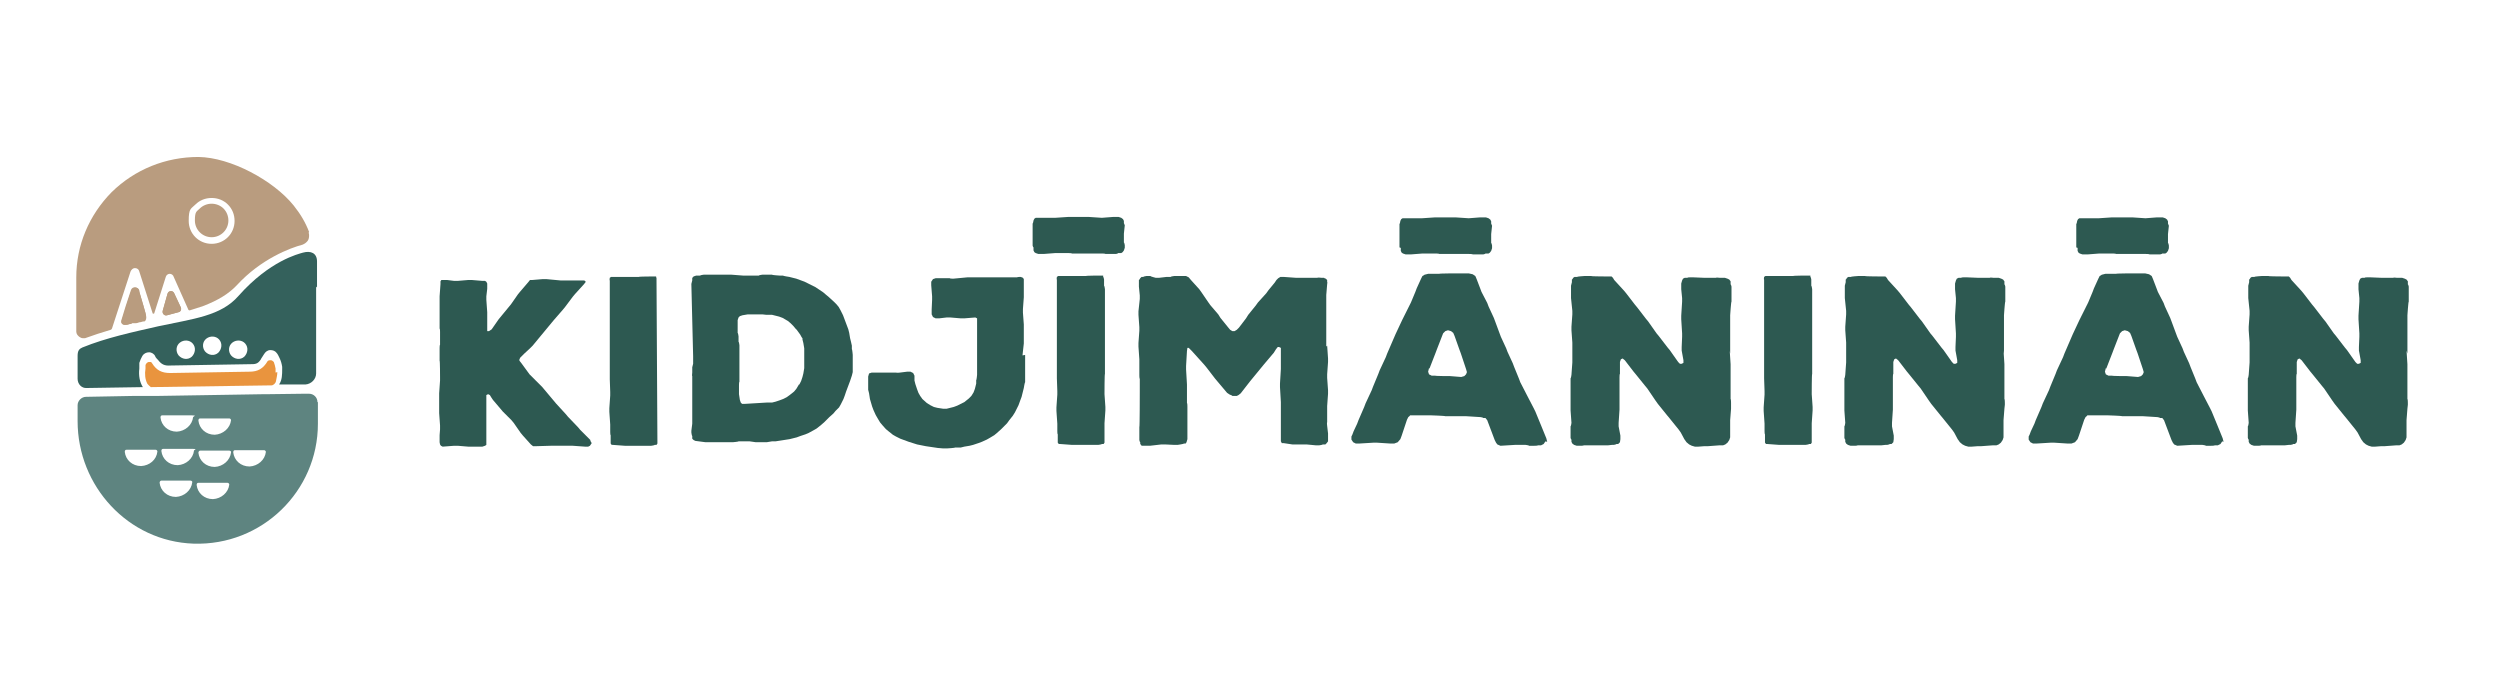
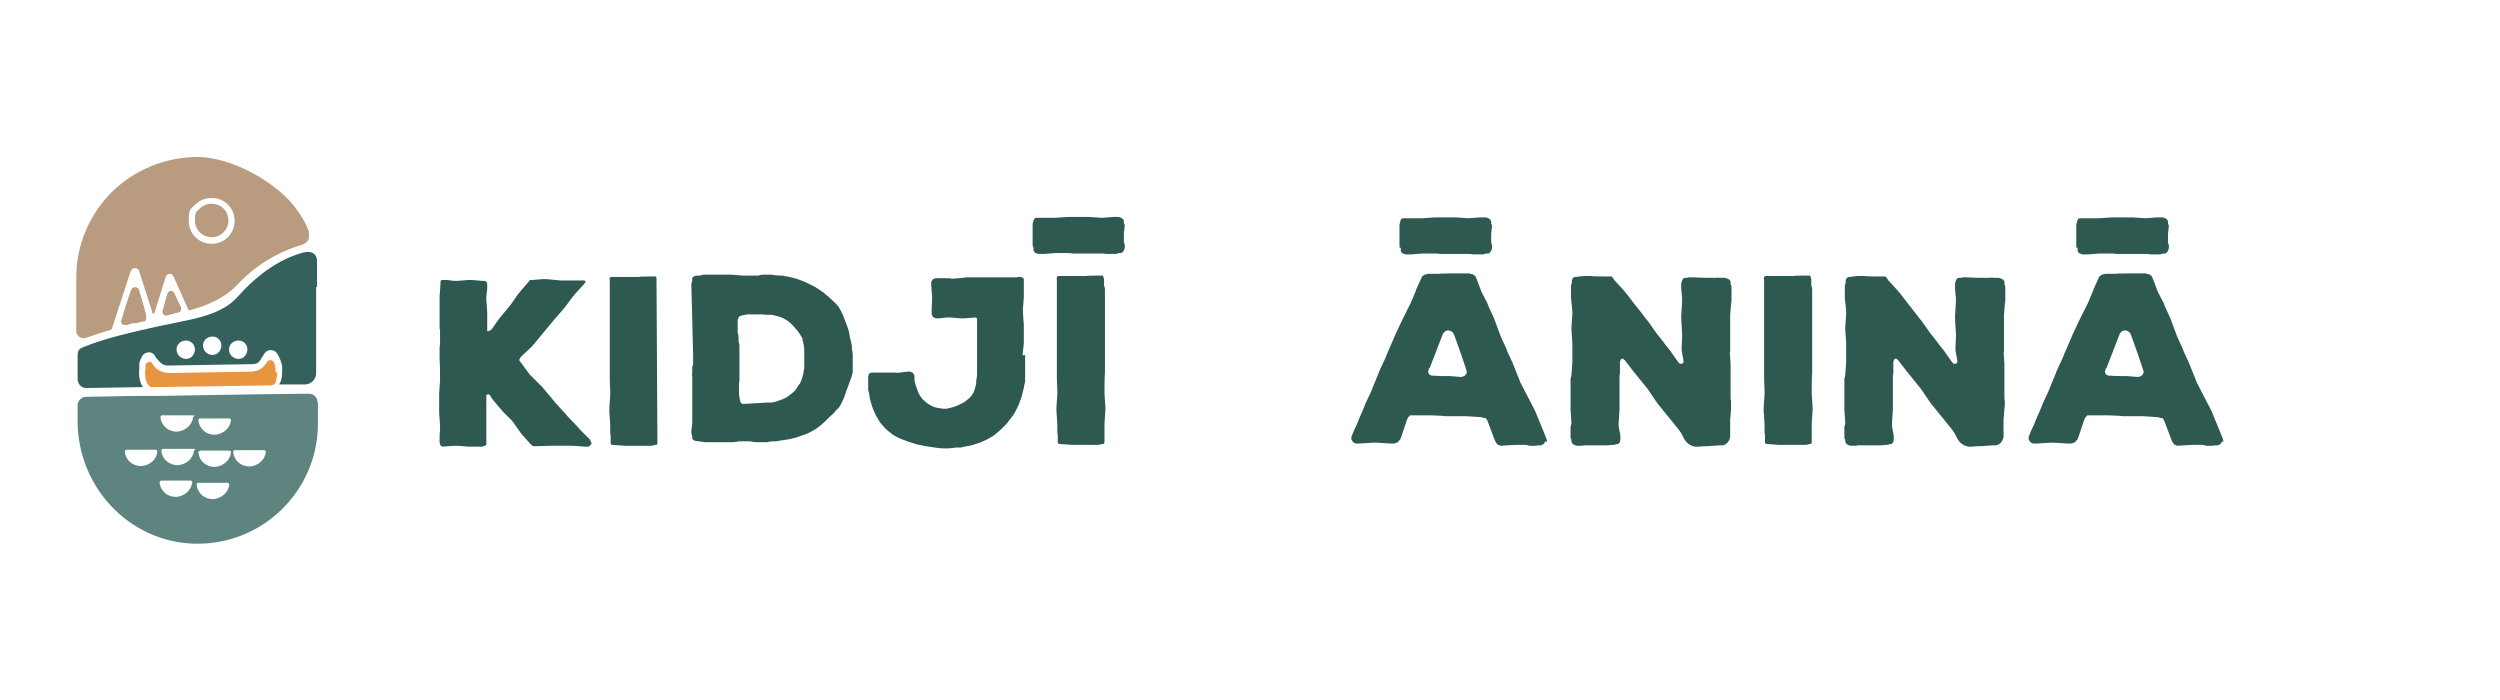
<svg xmlns="http://www.w3.org/2000/svg" id="Logo" viewBox="0 0 567 158.7">
  <defs>
    <style>      .st0 {        fill: #5e8480;      }      .st1 {        fill: #b99c7f;      }      .st2 {        fill: #2d5951;      }      .st3 {        fill: #e9943e;      }      .st4 {        fill: #34615c;      }    </style>
  </defs>
  <path class="st2" d="M133.9,99.8l-2.3-2.3-.5-.6-2.3-2.4-.5-.6-2.2-2.4-.5-.6-2.1-2.5-.5-.6-2.3-2.3-.6-.6-1.9-2.6-.4-.5v-.3c0,0,.2-.4.2-.4l.3-.3.6-.6,1.3-1.2.6-.6,1.9-2.3.5-.6,1.9-2.3.5-.6,2-2.3.5-.6,1.8-2.4.5-.6,2-2.2.4-.5v-.2s0,0,0,0l-.3-.2h-.6s-2,0-2,0h-2.8s-3.2-.3-3.2-.3h-.8l-2.4.2h-.5c0,0-.4.5-.4.5l-1.8,2.1-.5.6-1.6,2.3-2.8,3.4-1.6,2.3-.6.4h-.4c0,0,0-.7,0-.7v-2.8s0-.8,0-.8l-.2-2.8v-.8s.2-1.7.2-1.7v-.7s0-.5,0-.5l-.2-.4-.3-.2h-.6s-2.4-.2-2.4-.2h-.8l-2.4.2h-.8l-1.6-.2h-.8s-.5,0-.5,0l-.2.3v.6s-.2,2.8-.2,2.8v7.3c.1,0,.1.8.1.8v2.9c-.1,0-.1.8-.1.8v2.8c.1,0,.1,3.7.1,3.7v.8s-.2,2.9-.2,2.9v.8s0,3.7,0,3.7l.2,2.8v.9c0,0-.1,1.3-.1,1.3v1.6s.1.5.1.5l.2.3.4.2,2.6-.2h.8c0,0,2.4.2,2.4.2h3.2c0,0,.6-.2.6-.2l.3-.2v-.5s0-.8,0-.8v-2.1s0-.8,0-.8v-2.8c0,0,0-3.6,0-3.6v-.7c0,0,.4-.2.4-.2l.4.2.3.5.4.6,1.7,2,.5.6,2,2,.5.6,1.6,2.3.5.6,1.8,2,.5.4h.6c0,0,3.4-.1,3.4-.1h4.2c0,0,.8,0,.8,0l2.8.2h.7l.4-.2.2-.3.2-.3-.3-.5h0Z" />
  <path class="st2" d="M149.1,100v.6l-.2.3h-.4c0,.1-.8.2-.8.2h-2.7c0,0-3.3,0-3.3,0l-2.7-.2h-.3c0-.1-.2-.3-.2-.3v-1.9c-.1,0-.1-.8-.1-.8v-.8s0-.8,0-.8l-.2-2.9v-.8s.2-2.9.2-2.9v-.8s-.1-2.9-.1-2.9v-3.7s0-4.6,0-4.6v-2.9s0-.8,0-.8v-2.9s0-4.6,0-4.6v-2.9c-.1,0,0-.6,0-.6l.3-.2h.5s.4,0,.4,0h.8s1.3,0,1.3,0h3.3c0-.1,3.3-.1,3.3-.1h.6c0,.1.1.4.1.4v.6" />
  <path class="st2" d="M156.8,64.4l.2-.8v-.6c.1,0,.3-.3.3-.3l.6-.2h.9c0-.1.8-.2.8-.2h.8s4.7,0,4.7,0h.8l2.6.2h.4s1,0,1,0h2.2c0-.1.8-.2.8-.2h2.2c0,.1,1.7.2,1.7.2h.8c0,.1,1.4.3,1.4.3l.8.2.8.2,1.9.7.8.4.8.4.8.4,1.8,1.2.7.6.6.5,1.2,1.1.5.5.5.6.4.7.6,1.2.3.8.3.8.3.8.3.8.2.8.2,1.2.2.8.2.9v.8c.1,0,.2,1.3.2,1.3v.8s0,.9,0,.9v.9s0,1.3,0,1.3l-.2.8-.4,1.2-.3.8-.3.8-.3.8-.3.9-.3.8-.6,1.2-.4.7-.8.8-.5.6-.9.8-1.2,1.2-.7.6-1,.8-.7.4-1.1.6-.7.3-1.2.4-.8.3-.8.2-.8.2-3.2.5h-.8c0,0-1.2.2-1.2.2h-2.5c0,0-1.4-.2-1.4-.2h-2.5c0,.1-1.3.2-1.3.2h-.9c0,0-.8,0-.8,0h-4.5c0,0-2.3-.3-2.3-.3l-.4-.2-.3-.3v-.6c-.1,0-.2-.8-.2-.8v-.4s.2-1.6.2-1.6v-2s0-.8,0-.8v-.8s0-.8,0-.8v-2.8s0-.8,0-.8v-2.8c-.1,0,0-.8,0-.8v-1.2s.2-.8.2-.8v-.9s0-.8,0-.8M181.3,87.2l.4-.8.3-.9.2-.8.2-1.2v-.8s0-1.2,0-1.2v-2.5s-.2-1.2-.2-1.2l-.2-.8v-.3c-.1,0-.5-.8-.5-.8l-.8-1.1-.3-.3-.5-.6-.6-.6-.6-.5-1.2-.7-.8-.3-.8-.2-.8-.2h-1.3c0,0-.9-.1-.9-.1h-2.5c0,0-.8,0-.8,0l-1.2.2-.6.2-.3.3-.2.6v.5s0,.8,0,.8v1.6c.1,0,.2.8.2.8v1.2c.1,0,.2.8.2.8v.8s0,.8,0,.8v1.2s0,2.6,0,2.6v.9s0,.8,0,.8v1.2c-.1,0-.1.8-.1.8v1.2s0,.8,0,.8l.2,1.3.2.6.3.3h.6c0,0,5-.3,5-.3h1.2c0,0,.8-.2.8-.2l.9-.3.8-.3.8-.4.7-.5,1-.8.5-.6.6-1h0Z" />
  <path class="st2" d="M232.5,80.5v.8s0,2.7,0,2.7v2.7c-.1,0-.3,1.3-.3,1.3l-.2.8-.3,1.2-.3.8-.4,1.1-.4.8-.4.8-.5.8-.8,1-.5.7-.8.8-.6.6-.9.8-.6.5-1,.6-.7.4-1.1.5-.8.3-1.2.4-.8.2-1.2.2-.8.2h-1.3c0,.1-1.8.2-1.8.2h-.9c0,0-1.2-.1-1.2-.1l-2.7-.4-2-.4-1.9-.6-1.9-.7-1-.5-.7-.4-1-.8-.6-.5-.8-.9-.5-.6-.6-1-.4-.7-.5-1.1-.3-.8-.5-1.7-.2-1.3-.2-.8v-1.2s0-.9,0-.9v-.9l.2-.7.6-.2h.8c0,0,2.4,0,2.4,0h2.4c0,.1.8,0,.8,0l1.6-.2h.8c0,0,.6.3.6.3l.3.6v.7s0,.4,0,.4l.2.8.4,1.2.3.8.4.7.5.7,1,.9.8.5.8.4.8.2,1.3.2h.8c0,0,1.6-.4,1.6-.4l.8-.3.8-.4.8-.4,1-.8.6-.6.5-.8.3-.8.3-1.2v-.8c.1,0,.2-1.2.2-1.2v-4s0-.8,0-.8v-3.2s0-.8,0-.8v-3.2s0-.8,0-.8l-.4-.2-2.5.2h-.8l-2.4-.2h-.8l-1.7.2h-.8l-.6-.3-.3-.6v-1.1s.1-2.2.1-2.2v-.8l-.2-2.5v-.8s.4-.6.4-.6l.6-.2h3.2c0,.1.8.1.8.1l3.2-.3h.8s3.1,0,3.1,0h7.4c0-.1.8-.1.8-.1l.5.2.2.3v.6s0,.7,0,.7v.8s0,1.2,0,1.2v.8s-.2,2.7-.2,2.7v.8l.2,2.7v.8s0,2.7,0,2.7v.8s-.3,2.7-.3,2.7h0Z" />
  <path class="st2" d="M253.3,49.2h.4s.6.2.6.2l.4.3.2.4v.5s.2.5.2.5l-.2,1.9v2c.1,0,.2.6.2.6v.6s-.2.6-.2.6l-.3.4-.3.2h-.7c0,.1-.5.2-.5.2h-2.4c0-.1-.8-.1-.8-.1h-6.8c0-.1-.8-.1-.8-.1h-3s-2.6.2-2.6.2h-1.2s-.6-.2-.6-.2l-.3-.2-.2-.4v-.7c-.1,0-.2-.4-.2-.4v-.9s0-.9,0-.9v-1.8s0-.9,0-.9v-.5c.1,0,.2-.7.2-.7l.2-.4.3-.2h3.6s.8,0,.8,0l3-.2h4.6s3,.2,3,.2l2.6-.2h.8,0ZM250.2,62.5v.3c.1,0,.2.6.2.6v1.4c.1,0,.2.8.2.8v8.1s0,.8,0,.8v2.9s0,.8,0,.8v2.9s0,.8,0,.8v2.9c-.1,0-.1,4.6-.1,4.6l.2,2.9v.8l-.2,2.9v3.8s0,.6,0,.6l-.2.3h-.4c0,.1-.8.2-.8.2h-2.7c0,0-3.3,0-3.3,0l-2.7-.2h-.3c0-.1-.2-.3-.2-.3v-1.9c-.1,0-.1-.8-.1-.8v-.8s0-.8,0-.8l-.2-2.9v-.8s.2-2.9.2-2.9v-.8s-.1-2.9-.1-2.9v-3.7s0-4.6,0-4.6v-2.9s0-.8,0-.8v-2.9s0-4.6,0-4.6v-2.9c-.1,0,0-.6,0-.6l.3-.2h.5s.4,0,.4,0h.8s1.3,0,1.3,0h3.3c0-.1,3.3-.1,3.3-.1h.6c0,.1,0,.1,0,.1Z" />
-   <path class="st2" d="M301,78.4l.2,2.9v.8l-.2,2.8v.8l.2,2.8v.8l-.2,2.8v3.7c-.1,0,0,.8,0,.8l.2,1.7v.8s0,.4,0,.4v.6s-.3.4-.3.4l-.3.3h-.6c0,.1-.8.2-.8.2h-.8l-2.1-.2h-.9c0,0-1.3,0-1.3,0h-1c0,0-2-.3-2-.3h-.4c0-.1-.2-.4-.2-.4v-.5s0-.8,0-.8v-.8s0-1.8,0-1.8v-5l-.2-3.4v-.8l.2-3.3v-4.8c-.1,0-.4-.2-.4-.2h-.3l-.4.5-.5.8-2.2,2.6-3.2,3.9-2.1,2.7-.5.4-.4.2h-1c0-.1-.6-.3-.6-.3l-.6-.4-2.7-3.2-2-2.6-.5-.6-2.8-3.1-.7-.7h-.3c0,.1-.1.7-.1.7l-.2,3.4v.8l.2,3.4v4.2c.1,0,.1.8.1.8v3.3s0,.8,0,.8v1.6s0,.8,0,.8v.9s-.2.7-.2.7l-.2.3h-.4c0,.1-1.4.3-1.4.3h-.8c0,0-2.1-.1-2.1-.1h-.8c0,0-2.6.3-2.6.3h-1.9c0-.1-.3-.4-.3-.4v-.4c-.1,0-.2-.5-.2-.5v-2.9c.1,0,.1-8.2.1-8.2v-2.8c-.1,0-.1-.8-.1-.8v-2.8s0-.8,0-.8l-.2-2.9v-.8l.2-2.8v-.8s-.2-2.8-.2-2.8v-.8s.3-2.8.3-2.8v-.8l-.2-2v-1.5c.1,0,.3-.4.3-.4l.3-.3h.4c0-.1.7-.2.7-.2h.9c0,.1,1.2.4,1.2.4h.8l1.7-.2h.9c0-.1.8-.2.8-.2h2s.7,0,.7,0l.6.3.5.6,1.9,2.1.5.7,1.5,2.2.5.7,1.8,2.1.5.8,1.7,2.1.5.6.5.3h.5l.5-.3.5-.5,1.6-2.1.5-.8,1.7-2.1.5-.7,1.9-2.1.5-.7,1.4-1.7.4-.6.4-.4.5-.3h.7s2.8.2,2.8.2h2.5s.8,0,.8,0h1.6c0-.1.9,0,.9,0h.6c0,.1.4.2.4.2l.3.3v.4c.1,0,0,.6,0,.6l-.2,2.4v.8s0,2.8,0,2.8v3.7s0,.8,0,.8v2.8s0,.8,0,.8h0Z" />
  <path class="st2" d="M350.5,100.1l-.4.6-.6.3h-.7c0,.1-.8.1-.8.1h-1.2c0-.1-.8-.2-.8-.2h-2.4l-3.3.2-.7-.3-.3-.4-.3-.6-1.7-4.5-.4-.5h-.5c0-.1-.6-.2-.6-.2l-3.2-.2h-4.8c0-.1-3.2-.2-3.2-.2h-1.6c0,0-2.5,0-2.5,0h-.7c0,.1-.4.4-.4.4l-.3.6-1.2,3.6-.3.8-.6.7-.8.3h-.8l-3.1-.2h-.8l-3.3.2h-.7c0,0-.6-.3-.6-.3l-.4-.6v-.7s.2-.4.2-.4l.3-.8.8-1.7.3-.8,1.3-3,.3-.8,1.4-3,.3-.8,1.2-2.9.3-.8,1.4-3,.3-.8,1.9-4.4,1.5-3.2.4-.8,1.2-2.4.4-.8,1-2.4.3-.8,1-2.2.3-.6.5-.3.8-.2h2.5c0-.1,4.2-.1,4.2-.1h2.5s.9.2.9.2l.6.4.3.7.8,2.1.3.8,1.3,2.5.3.8,1.2,2.6.3.8,1,2.7.3.8,1.2,2.6.3.8,1.2,2.6.3.8,1.1,2.7.3.8,1.7,3.3,1.3,2.5.4.8,1.4,3.4,1.1,2.7.2.8h0ZM317.4,56.1v-.4s0-.9,0-.9v-.9s0-.8,0-.8v-.9s0-.9,0-.9v-.5c.1,0,.2-.7.2-.7l.2-.4.3-.2h3.6s.8,0,.8,0l3-.2h4.6s3,.2,3,.2l2.6-.2h1.3s.6.2.6.2l.4.3.2.4v.5s.2.5.2.5l-.2,1.9v2c.1,0,.2.6.2.6v.6s-.2.6-.2.6l-.3.4-.3.2h-.7c0,.1-.5.2-.5.2h-2.4c0-.1-.8-.1-.8-.1h-6.8c0-.1-.8-.1-.8-.1h-3s-2.6.2-2.6.2h-1.2s-.6-.2-.6-.2l-.3-.2-.2-.4v-.7c-.1,0-.1,0-.1,0ZM324.1,83.5l-.2.8.2.6.6.3h.8c0,.1,3.4.1,3.4.1l2.5.2.7-.2.4-.4.2-.5-.2-.7-1.2-3.6-.3-.8-1.1-3.1-.3-.7-.5-.4-.7-.2-.6.2-.5.5-1.4,3.6-.3.8-1.4,3.6h0Z" />
  <path class="st2" d="M392.3,79.5l.2,3.1v7.9c.1,0,.1.9.1.9v.4s0,.9,0,.9l-.2,2.6v3.1s0,.8,0,.8l-.2.6-.4.6-.5.4-.5.2h-.8c0,0-2.7.2-2.7.2h-.8c0,0-1.3.1-1.3.1h-.8l-.7-.2-.6-.3-.6-.5-.5-.7-.8-1.5-.5-.7-2.1-2.6-.5-.6-2.1-2.6-.5-.7-1.9-2.8-.5-.6-2.1-2.6-.5-.6-2-2.6-.5-.4-.4.2-.2.6v2.7c-.1,0-.1.8-.1.8v2.7s0,.8,0,.8v3s0,.8,0,.8l-.2,3v.8s.4,2.1.4,2.1v.8s-.1.7-.1.7l-.4.4h-.4c0,.1-.6.2-.6.2h-.4c0,0-.9.1-.9.1h-2.5c0,0-.8,0-.8,0h-2.2c0,.1-.8.1-.8.1h-.8c0,0-.6-.2-.6-.2l-.4-.3-.2-.4v-.5c-.1,0-.2-.4-.2-.4v-2.6c.1,0,.2-.8.2-.8l-.2-2.8v-7.3c.1,0,.2-.8.2-.8l.2-2.8v-.8s0-3.7,0-3.7l-.2-2.8v-.8l.2-2.8v-.8s-.3-2.9-.3-2.9v-.8s0-1.2,0-1.2v-.8s.2-.8.2-.8v-.6c.1,0,.3-.4.3-.4l.3-.2h.6c0-.1,1.6-.2,1.6-.2h1.6c0,.1,4,.1,4,.1h.6s.3.3.3.3l.3.5,2.2,2.4.5.6,2,2.6.5.6,2,2.6.5.6,1.9,2.7.5.6,2,2.6.5.6,1.9,2.7.4.4h.4c0,0,.4-.2.4-.2v-.6l-.4-2.2v-.8s.1-2.3.1-2.3v-.8l-.2-3.2v-.8l.2-3.2v-.8s-.2-2-.2-2v-1.3l.2-.7.2-.4.4-.2h.6c0-.1.5-.1.5-.1h.9s2.4.1,2.4.1h2.7c0-.1.8,0,.8,0h1.2s.6.2.6.2l.4.2.3.4v.7c.1,0,.2.5.2.5v.9s0,1.7,0,1.7v.8c-.1,0-.3,3.1-.3,3.1v.8s0,7.9,0,7.9h0Z" />
  <path class="st2" d="M410.6,62.5v.3c.1,0,.2.6.2.6v1.4c.1,0,.2.8.2.8v8.1c0,0,0,.8,0,.8v2.9c0,0,0,.8,0,.8v2.9c0,0,0,.8,0,.8v2.9c-.1,0-.1,4.6-.1,4.6l.2,2.9v.8l-.2,2.9v3.8c0,0,0,.6,0,.6l-.2.3h-.4c0,.1-.8.2-.8.2h-2.7c0,0-3.3,0-3.3,0l-2.7-.2h-.3c0-.1-.2-.3-.2-.3v-1.9c-.1,0-.1-.8-.1-.8v-.8s0-.8,0-.8l-.2-2.9v-.8s.2-2.9.2-2.9v-.8s-.1-2.9-.1-2.9v-3.7s0-4.6,0-4.6v-2.9s0-.8,0-.8v-2.9s0-4.6,0-4.6v-2.9c-.1,0,0-.6,0-.6l.3-.2h.5s.4,0,.4,0h.8s1.3,0,1.3,0h3.3c0-.1,3.3-.1,3.3-.1h.6c0,.1,0,.1,0,.1Z" />
  <path class="st2" d="M454.4,79.5l.2,3.1v7.9c.1,0,.1.9.1.9v.4c0,0-.1.9-.1.9l-.2,2.6v3.1c0,0,0,.8,0,.8l-.2.6-.4.6-.5.4-.5.2h-.8c0,0-2.7.2-2.7.2h-.8c0,0-1.3.1-1.3.1h-.8l-.7-.2-.6-.3-.6-.5-.5-.7-.8-1.5-.5-.7-2.1-2.6-.5-.6-2.1-2.6-.5-.7-1.9-2.8-.5-.6-2.1-2.6-.5-.6-2-2.6-.5-.4-.4.2-.2.6v2.7c-.1,0-.1.8-.1.8v2.7c0,0,0,.8,0,.8v3c0,0,0,.8,0,.8l-.2,3v.8c0,0,.4,2.1.4,2.1v.8c0,0-.1.7-.1.7l-.4.4h-.4c0,.1-.6.2-.6.2h-.4c0,0-.9.1-.9.1h-2.4c0,0-.8,0-.8,0h-2.2c0,.1-.8.1-.8.1h-.8c0,0-.6-.2-.6-.2l-.4-.3-.2-.4v-.5c-.1,0-.2-.4-.2-.4v-2.6c.1,0,.2-.8.2-.8l-.2-2.8v-7.3c.1,0,.2-.8.2-.8l.2-2.8v-.8c0,0,0-3.7,0-3.7l-.2-2.8v-.8l.2-2.8v-.8c0,0-.3-2.9-.3-2.9v-.8c0,0,0-1.2,0-1.2v-.8c0,0,.2-.8.2-.8v-.6c.1,0,.3-.4.3-.4l.3-.2h.6c0-.1,1.6-.2,1.6-.2h1.6c0,.1,4,.1,4,.1h.6s.3.3.3.3l.3.5,2.2,2.4.5.6,2,2.6.5.6,2,2.6.5.6,1.9,2.7.5.6,2,2.6.5.6,1.9,2.7.4.4h.4c0,0,.4-.2.4-.2v-.6l-.4-2.2v-.8c0,0,.1-2.3.1-2.3v-.8l-.2-3.2v-.8l.2-3.2v-.8c0,0-.2-2-.2-2v-1.3l.2-.7.2-.4.4-.2h.6c0-.1.5-.1.5-.1h.9s2.4.1,2.4.1h2.7c0-.1.8,0,.8,0h1.2s.6.2.6.2l.4.2.3.4v.7c.1,0,.2.5.2.5v.9c0,0,0,1.7,0,1.7v.8c-.1,0-.3,3.1-.3,3.1v.8c0,0,0,7.9,0,7.9h0Z" />
  <path class="st2" d="M504,100.1l-.4.6-.6.3h-.7c0,.1-.8.1-.8.1h-1.2c0-.1-.8-.2-.8-.2h-2.4l-3.3.2-.7-.3-.3-.4-.3-.6-1.7-4.5-.4-.5h-.5c0-.1-.6-.2-.6-.2l-3.2-.2h-4.8c0-.1-3.2-.2-3.2-.2h-1.6c0,0-2.4,0-2.4,0h-.7c0,.1-.4.4-.4.4l-.3.6-1.2,3.6-.3.8-.6.7-.8.3h-.8l-3.1-.2h-.8l-3.3.2h-.7c0,0-.6-.3-.6-.3l-.4-.6v-.7c0,0,.2-.4.2-.4l.3-.8.8-1.7.3-.8,1.3-3,.3-.8,1.4-3,.3-.8,1.2-2.9.3-.8,1.4-3,.3-.8,1.9-4.4,1.5-3.2.4-.8,1.2-2.4.4-.8,1-2.4.3-.8,1-2.2.3-.6.5-.3.8-.2h2.4c0-.1,4.2-.1,4.2-.1h2.4s.9.2.9.2l.6.4.3.7.8,2.1.3.8,1.3,2.5.3.8,1.2,2.6.3.8,1,2.7.3.8,1.2,2.6.3.8,1.2,2.6.3.8,1.1,2.7.3.8,1.7,3.3,1.3,2.5.4.8,1.4,3.4,1.1,2.7.2.8h0ZM470.9,56.1v-.4c0,0,0-.9,0-.9v-.9c0,0,0-.8,0-.8v-.9c0,0,0-.9,0-.9v-.5c.1,0,.2-.7.2-.7l.2-.4.3-.2h3.6s.8,0,.8,0l3-.2h4.6s3,.2,3,.2l2.6-.2h1.3s.6.2.6.2l.4.3.2.4v.5c0,0,.2.5.2.5l-.2,1.9v2c.1,0,.2.6.2.6v.6c0,0-.2.6-.2.6l-.3.4-.3.2h-.7c0,.1-.5.2-.5.2h-2.4c0-.1-.8-.1-.8-.1h-6.8c0-.1-.8-.1-.8-.1h-3s-2.6.2-2.6.2h-1.2s-.6-.2-.6-.2l-.3-.2-.2-.4v-.7c-.1,0-.1,0-.1,0ZM477.6,83.5l-.2.8.2.6.6.3h.8c0,.1,3.4.1,3.4.1l2.5.2.7-.2.4-.4.2-.5-.2-.7-1.2-3.6-.3-.8-1.1-3.1-.3-.7-.5-.4-.7-.2-.6.2-.5.5-1.4,3.6-.3.8-1.4,3.6h0Z" />
-   <path class="st2" d="M545.8,79.5l.2,3.1v7.9c.1,0,.1.9.1.9v.4c0,0-.1.9-.1.9l-.2,2.6v3.1c0,0,0,.8,0,.8l-.2.6-.4.6-.5.4-.5.2h-.7c0,0-2.7.2-2.7.2h-.8c0,0-1.3.1-1.3.1h-.8l-.7-.2-.6-.3-.6-.5-.5-.7-.8-1.5-.5-.7-2.1-2.6-.5-.6-2.1-2.6-.5-.7-1.9-2.8-.5-.6-2.1-2.6-.5-.6-2-2.6-.5-.4-.4.2-.2.6v2.7c-.1,0-.1.8-.1.8v2.7c0,0,0,.8,0,.8v3c0,0,0,.8,0,.8l-.2,3v.8c0,0,.4,2.1.4,2.1v.8c0,0-.1.7-.1.7l-.4.4h-.4c0,.1-.6.2-.6.2h-.4c0,0-.9.1-.9.1h-2.4c0,0-.8,0-.8,0h-2.2c0,.1-.8.1-.8.1h-.8c0,0-.6-.2-.6-.2l-.4-.3-.2-.4v-.5c-.1,0-.2-.4-.2-.4v-2.6c.1,0,.2-.8.2-.8l-.2-2.8v-7.3c.1,0,.2-.8.2-.8l.2-2.8v-.8c0,0,0-3.7,0-3.7l-.2-2.8v-.8l.2-2.8v-.8c0,0-.3-2.9-.3-2.9v-.8c0,0,0-1.2,0-1.2v-.8c0,0,.2-.8.2-.8v-.6c.1,0,.3-.4.3-.4l.3-.2h.6c0-.1,1.6-.2,1.6-.2h1.6c0,.1,4,.1,4,.1h.6s.3.3.3.3l.3.5,2.2,2.4.5.6,2,2.6.5.6,2,2.6.5.6,1.9,2.7.5.6,2,2.6.5.6,1.9,2.7.4.4h.4c0,0,.4-.2.4-.2v-.6l-.4-2.2v-.8c0,0,.1-2.3.1-2.3v-.8l-.2-3.2v-.8l.2-3.2v-.8c0,0-.2-2-.2-2v-1.3l.2-.7.2-.4.4-.2h.6c0-.1.5-.1.5-.1h.9s2.4.1,2.4.1h2.7c0-.1.8,0,.8,0h1.2s.6.2.6.2l.4.2.3.4v.7c.1,0,.2.5.2.5v.9c0,0,0,1.7,0,1.7v.8c-.1,0-.3,3.1-.3,3.1v.8c0,0,0,7.9,0,7.9h0Z" />
-   <path class="st4" d="M71.9,65.2c0-2.8,0-5,0-5.9,0-1.9-1.4-2.5-3.2-2-1,.3-7.5,1.8-14.6,9.8-4,4.6-10.3,5.2-18.2,6.9-5.7,1.3-11.8,2.6-17.2,4.8-.7.3-1.1.7-1.1,1.9v5.2c0,1.2.9,2.2,2.1,2.1l12.7-.2h0s0,0,0,0c-.7-1.1-1-2.6-.8-4.2,0-.2,0-.5,0-.7,0-.2,0-.3,0-.4,0,0,0-.2,0-.2.2-.6.4-1.1.7-1.6.3-.5.9-.8,1.5-.8.6,0,1.2.4,1.4.9,0,.2.6.8.7.9.7.9,1.4,1.3,2.7,1.2l18-.3c1.3,0,1.8,0,2.5-1,0-.1.7-1.1.8-1.3.3-.5.8-.9,1.4-.9.6,0,1.1.2,1.4.6.3.3.5.8.7,1.2.3.6.5,1.3.6,2h0c0,.2,0,.4,0,.5,0,1.2,0,2.5-.7,3.5,0,0,0,0,0,0h6c1.3-.1,2.4-1.2,2.4-2.5v-19.7s0,0,0,0ZM43.5,80.9c-.9.8-2.2.6-3-.3-.7-.9-.6-2.2.3-2.9.9-.7,2.2-.6,2.9.2.8.9.6,2.2-.2,3ZM49.5,80c-.9.8-2.2.6-3-.3-.7-.9-.6-2.2.3-2.9.9-.7,2.2-.6,2.9.2.8.9.6,2.2-.2,3ZM55.4,80.9c-.9.8-2.2.6-3-.3-.7-.9-.6-2.2.3-2.9.9-.7,2.2-.6,2.9.2.8.9.6,2.2-.2,3Z" />
+   <path class="st4" d="M71.9,65.2c0-2.8,0-5,0-5.9,0-1.9-1.4-2.5-3.2-2-1,.3-7.5,1.8-14.6,9.8-4,4.6-10.3,5.2-18.2,6.9-5.7,1.3-11.8,2.6-17.2,4.8-.7.3-1.1.7-1.1,1.9v5.2c0,1.2.9,2.2,2.1,2.1l12.7-.2s0,0,0,0c-.7-1.1-1-2.6-.8-4.2,0-.2,0-.5,0-.7,0-.2,0-.3,0-.4,0,0,0-.2,0-.2.2-.6.4-1.1.7-1.6.3-.5.9-.8,1.5-.8.6,0,1.2.4,1.4.9,0,.2.6.8.7.9.7.9,1.4,1.3,2.7,1.2l18-.3c1.3,0,1.8,0,2.5-1,0-.1.7-1.1.8-1.3.3-.5.8-.9,1.4-.9.6,0,1.1.2,1.4.6.3.3.5.8.7,1.2.3.6.5,1.3.6,2h0c0,.2,0,.4,0,.5,0,1.2,0,2.5-.7,3.5,0,0,0,0,0,0h6c1.3-.1,2.4-1.2,2.4-2.5v-19.7s0,0,0,0ZM43.5,80.9c-.9.8-2.2.6-3-.3-.7-.9-.6-2.2.3-2.9.9-.7,2.2-.6,2.9.2.8.9.6,2.2-.2,3ZM49.5,80c-.9.8-2.2.6-3-.3-.7-.9-.6-2.2.3-2.9.9-.7,2.2-.6,2.9.2.8.9.6,2.2-.2,3ZM55.4,80.9c-.9.8-2.2.6-3-.3-.7-.9-.6-2.2.3-2.9.9-.7,2.2-.6,2.9.2.8.9.6,2.2-.2,3Z" />
  <path class="st3" d="M62.9,84.4c0,.7-.2,1.4-.3,2-.1.6-.6.9-.9,1l-27.5.4s-.6-.5-.8-.8c-.5-1-.6-2.2-.4-3.4,0-.1,0-.2,0-.3,0-.1,0-.3,0-.4,0,0,0,0,0-.1.1-.3.4-.7.8-.7,0,0,.2,0,.2,0,.3,0,.3,0,.5.3,1,1.6,2.2,2.2,4.1,2.2l18-.3c1.9,0,3.1-.7,4.1-2.4.2-.2.5-.2.7-.2.3,0,.5.2.7.4.2.5.3,1,.4,1.5,0,.2,0,.3,0,.5,0,.1,0,.2,0,.4Z" />
  <g>
    <path class="st1" d="M39.5,66.5c-.3-.7-1.3-.6-1.5.1l-1.1,3.9c-.2.6.4,1.2,1,1l2.6-.7c.5-.1.7-.7.5-1.1l-1.5-3.2h0Z" />
    <path class="st1" d="M31.6,65.9c-.2-.9-1.5-.9-1.8,0-.8,2.3-1.7,5.3-2.2,6.9-.2.5.2.9.7.9,0,0,0,0,.5,0,.2,0,.4-.1.6-.2.2,0,.4,0,.6-.2,0,0,.2,0,.3,0,0,0,0,0,.1,0,.1,0,.3,0,.4,0,.3,0,.5-.1.8-.2.4,0,.7-.2,1-.2,0,0,.1,0,.2,0h0c.3-.2.5-.7.3-1.5,0,0-.8-2.9-1.5-5.2h0Z" />
    <path class="st1" d="M50.7,47.3c.7.7,1.1,1.7,1.1,2.7,0,2.1-1.7,3.8-3.8,3.8h0c-2.1,0-3.8-1.7-3.8-3.8s.4-2,1.1-2.7,1.7-1.1,2.7-1.1h0c1,0,2,.4,2.7,1.1h0Z" />
    <path class="st1" d="M70.1,52.6c-.8-2.1-1.9-4-3.5-6-4.6-5.7-14.3-10.9-21.6-11-7.4,0-14.4,2.8-19.7,8-5.1,5.2-8,12-8,19.3v12.3c0,.5.3.9.7,1.2.3.2.5.3.8.3s.4,0,.5,0c1.9-.7,3.8-1.3,5.8-1.9.1,0,.2-.1.3-.3l4.2-12.9c.2-.5.6-.8,1-.8h0c.5,0,.9.3,1,.8l3,9.4c0,.2.4.2.4,0l2.6-8.2c.1-.4.5-.7.9-.7.4,0,.8.3.9.7l3.3,7.4c0,.1.2.2.3.2,1.1-.3,2.1-.7,3.1-1,3.4-1.3,5.8-2.8,7.6-4.7,5.5-6,12.2-8.5,14.9-9.2.5-.2.9-.5,1.2-.9.2-.3.3-.7.3-1.1s0-.5-.1-.7h0ZM48,55.3h0c-2.9,0-5.2-2.3-5.2-5.2s.5-2.7,1.5-3.7,2.3-1.5,3.7-1.5h0c1.4,0,2.7.5,3.7,1.5,1,1,1.5,2.3,1.5,3.7,0,2.9-2.3,5.2-5.2,5.2h0Z" />
  </g>
  <path class="st1" d="M32.8,72.7h0c0,0-.1,0-.2,0-.3,0-.6.2-1,.2-1,.2-2.2.5-3.2.7h-.2c-.5,0-.8-.4-.7-.9.5-1.7,1.4-4.6,2.2-6.9.3-.9,1.5-.8,1.8,0,.7,2.3,1.5,5.2,1.5,5.2.2.9,0,1.3-.3,1.5h0Z" />
  <path class="st1" d="M40.5,70.8l-2.6.7c-.6.2-1.1-.4-1-1l1.1-3.9c.2-.7,1.2-.8,1.5-.1l1.5,3.2c.2.5,0,1-.5,1.1h0Z" />
  <path class="st0" d="M72,91.2c0-1.1-.9-1.9-1.9-1.9h-1.3s-7.8.1-7.8.1h-1s-24.4.4-24.4.4h-5.4c0,0-10.7.2-10.7.2-1,0-1.9.9-1.9,1.9v3.6c0,14.8,11.5,27.3,26.3,27.8,15.5.5,28.2-11.9,28.2-27.2v-4.9h0ZM36.8,94.2c1.3,0,5.2,0,6.6,0s.5.2.4.4c-.2,1.8-1.8,3.2-3.7,3.3-2,0-3.5-1.4-3.7-3.2,0-.3.1-.5.4-.5h0ZM32,105.7c-2,0-3.5-1.4-3.7-3.2,0-.3.1-.5.4-.5,1.3,0,5.2,0,6.6,0,.2,0,.4.2.4.4-.2,1.9-1.8,3.2-3.7,3.3h0ZM39.9,112.7c-2,0-3.5-1.4-3.7-3.2,0-.3.2-.5.4-.5,1.3,0,5.2,0,6.6,0,.2,0,.5.2.4.4-.2,1.8-1.8,3.2-3.7,3.3h0ZM40.3,105.5c-2,0-3.5-1.4-3.7-3.2,0-.3.1-.5.4-.5,1.3,0,5.2,0,6.6,0s.4.2.4.4c-.2,1.8-1.8,3.2-3.7,3.3h0ZM48.3,113.2c-2,0-3.5-1.4-3.7-3.2,0-.3.1-.5.4-.5h6.6c.2,0,.4.2.4.4-.2,1.8-1.8,3.2-3.7,3.3h0ZM48.7,105.9c-2,0-3.5-1.4-3.7-3.2,0-.3.2-.5.4-.5,1.3,0,5.2,0,6.6,0,.2,0,.5.2.4.4-.2,1.8-1.8,3.2-3.7,3.3h0ZM48.7,98.6c-2,0-3.5-1.4-3.7-3.2,0-.3.1-.5.4-.5,1.3,0,5.2,0,6.6,0,.2,0,.4.2.4.4-.2,1.8-1.8,3.2-3.7,3.3h0ZM56.6,105.8c-2,0-3.5-1.4-3.7-3.2,0-.3.1-.5.4-.5h6.6c.2,0,.4.2.4.4-.2,1.8-1.8,3.2-3.7,3.3h0Z" />
</svg>